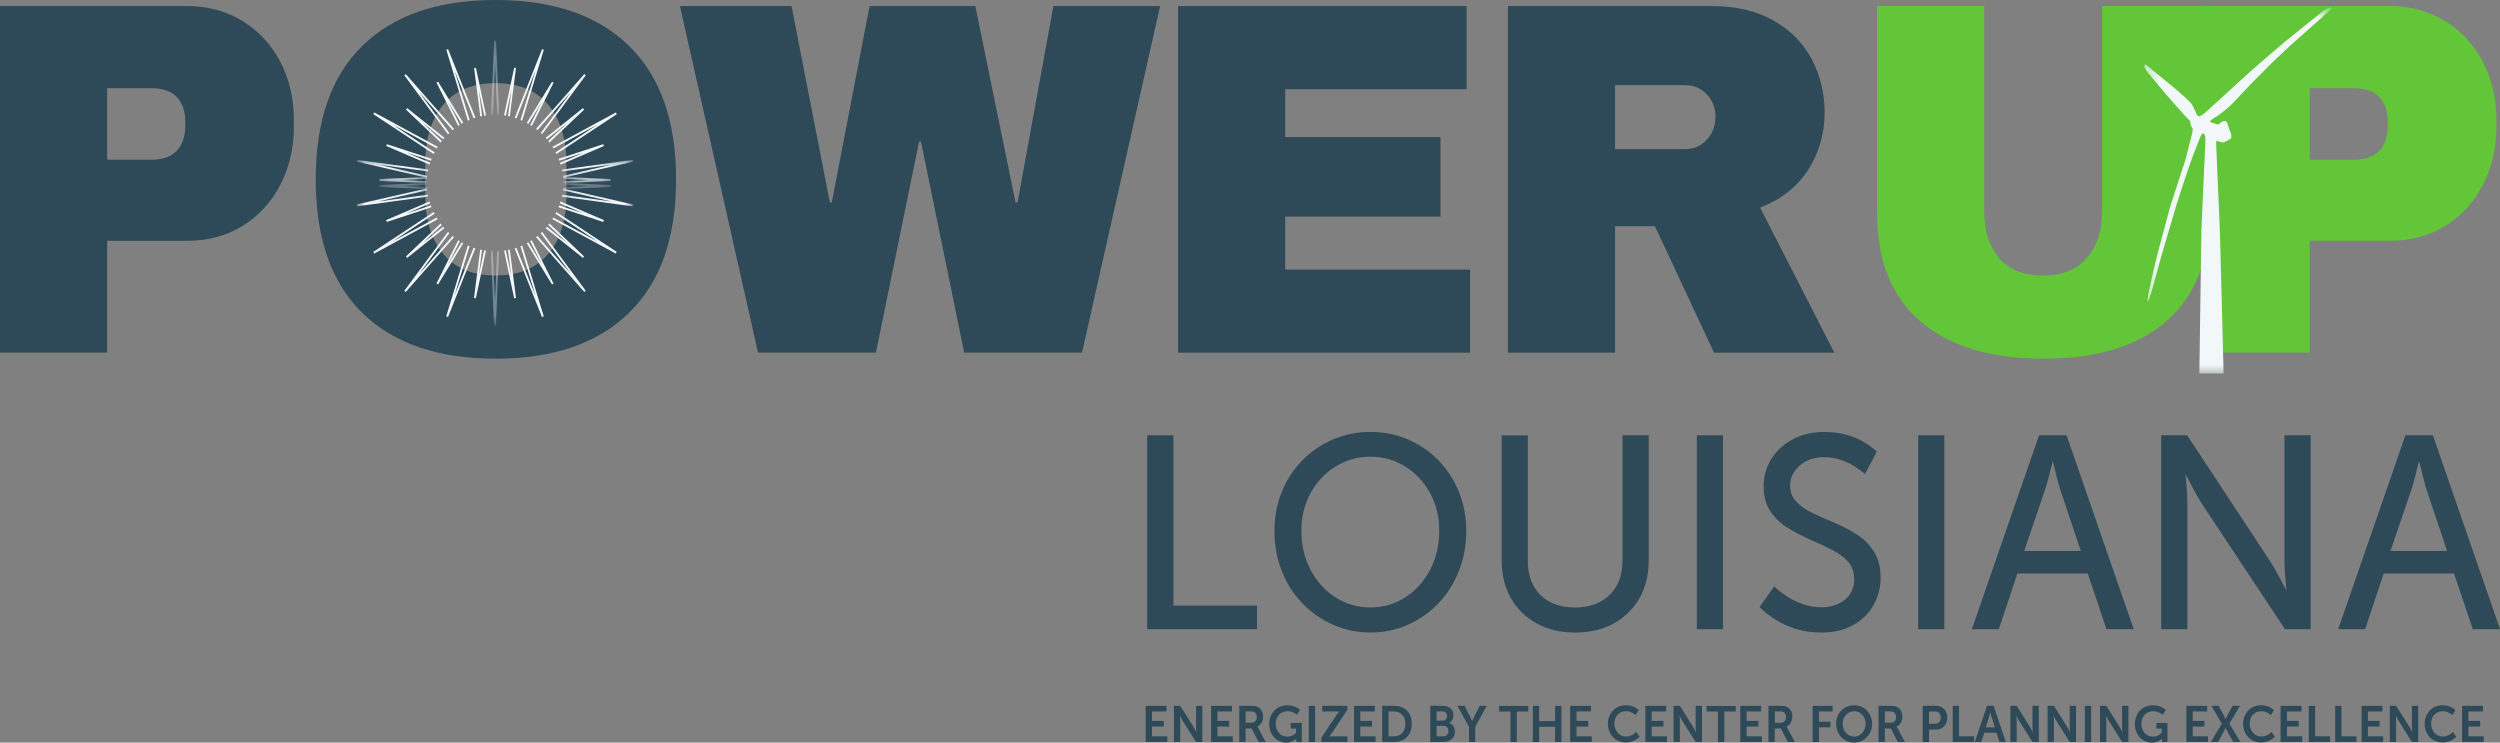
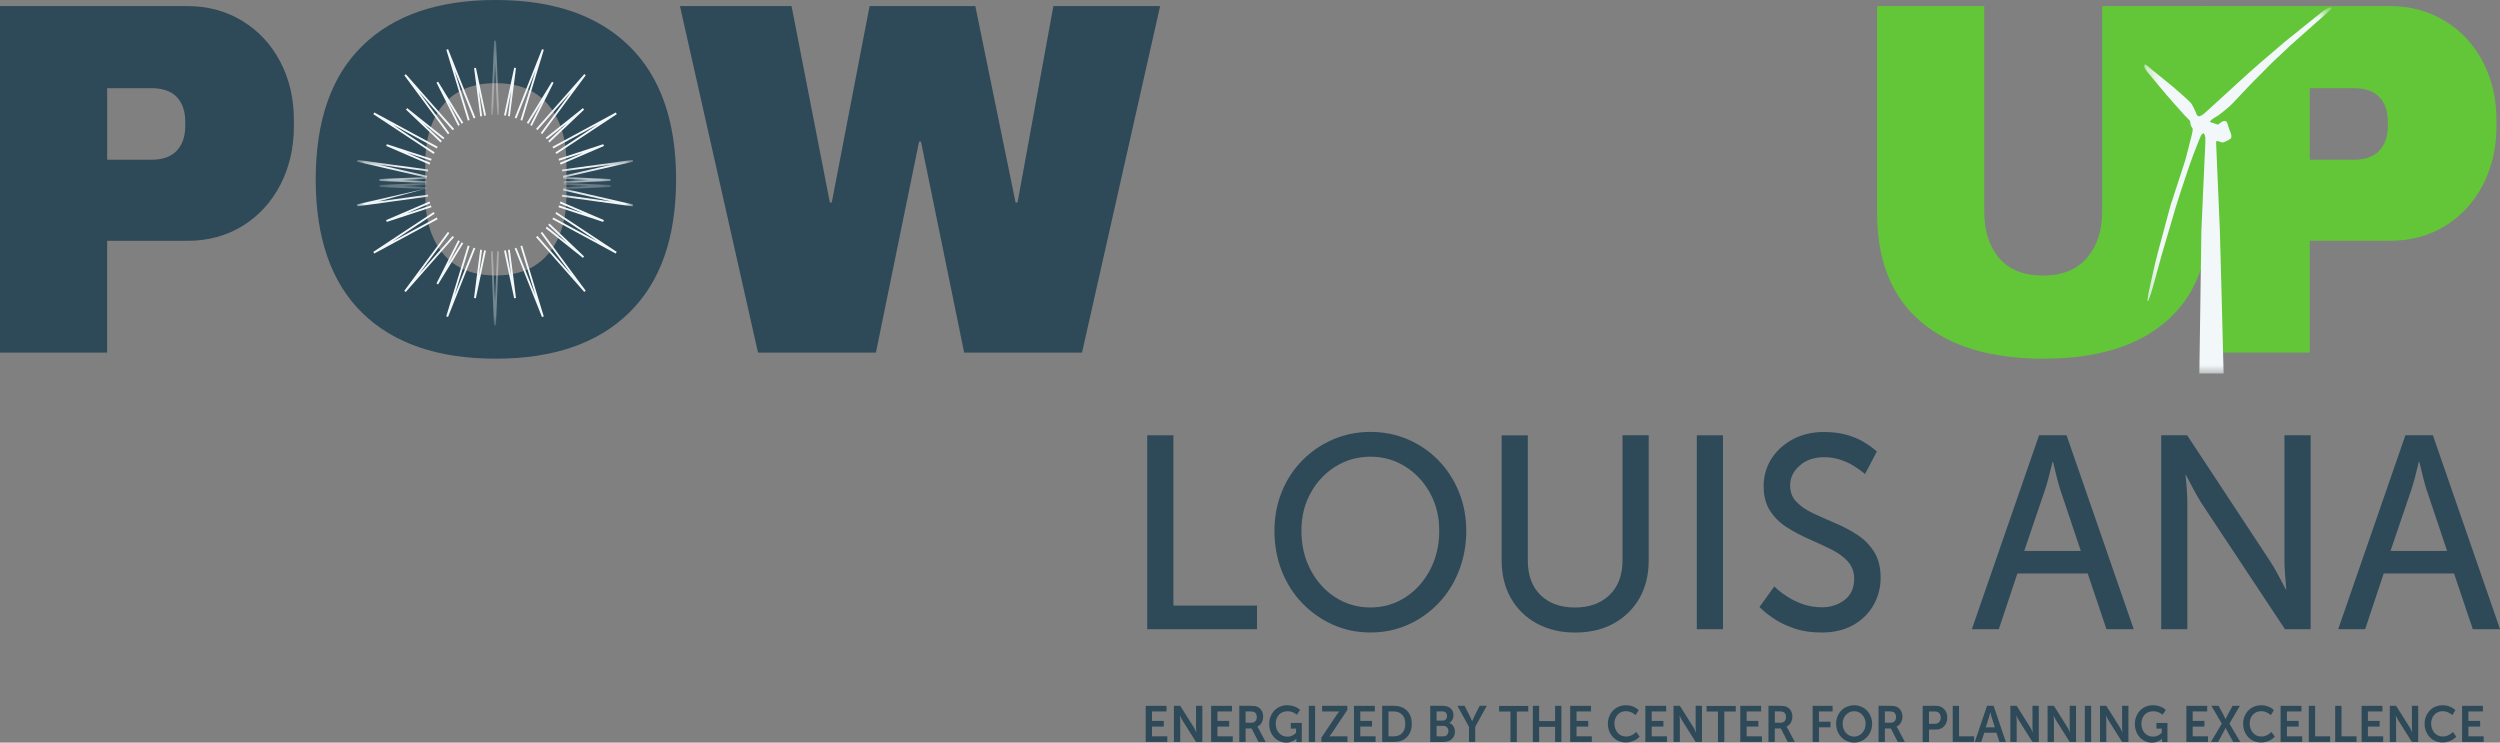
<svg xmlns="http://www.w3.org/2000/svg" width="202" height="60" viewBox="0 0 202 60" fill="none">
  <rect x="0" y="0" width="202" height="60" fill="#808080" stroke="none" />
  <g clip-path="url(#clip0_11944_337210)">
    <path d="M15.127 0.492C16.795 0.492 18.284 0.896 19.591 1.698C20.896 2.497 21.916 3.597 22.647 4.991C23.378 6.389 23.745 7.955 23.745 9.694V10.218C23.745 11.956 23.378 13.531 22.647 14.943C21.913 16.352 20.896 17.457 19.591 18.259C18.284 19.058 16.795 19.459 15.127 19.459H8.657V28.492H0V0.492H15.127ZM8.659 12.907H12.228C13.144 12.907 13.828 12.663 14.285 12.174C14.74 11.684 14.969 11.02 14.969 10.181V9.851C14.969 8.983 14.74 8.316 14.285 7.841C13.828 7.362 13.144 7.125 12.228 7.125H8.659V12.907Z" fill="#2E4957" />
    <path d="M40.052 0C44.701 0 48.292 1.234 50.824 3.706C53.358 6.177 54.627 9.771 54.627 14.494C54.627 19.216 53.358 22.805 50.824 25.276C48.292 27.748 44.701 28.982 40.052 28.982C35.402 28.982 31.809 27.756 29.291 25.302C26.77 22.845 25.51 19.242 25.51 14.497C25.51 9.751 26.77 6.146 29.291 3.691C31.811 1.229 35.399 0 40.052 0ZM40.052 6.719C38.193 6.719 36.781 7.303 35.81 8.465C34.845 9.631 34.362 11.203 34.362 13.185V15.791C34.362 17.773 34.845 19.345 35.81 20.511C36.778 21.676 38.193 22.258 40.052 22.258C41.91 22.258 43.32 21.676 44.299 20.511C45.278 19.345 45.769 17.773 45.769 15.791V13.185C45.769 11.203 45.278 9.631 44.299 8.465C43.322 7.3 41.905 6.719 40.052 6.719Z" fill="#2E4957" />
    <path d="M77.905 28.492L74.416 11.441H74.261L70.773 28.492H61.248L54.94 0.492H63.956L67.053 16.363H67.207L70.263 0.492H78.806L82.058 16.363H82.218L85.113 0.492H93.737L87.427 28.492H77.902H77.905Z" fill="#2E4957" />
-     <path d="M95.19 0.492H118.505V7.211H103.847V11.077H116.39V17.503H103.847V21.782H118.781V28.495H95.19V0.492Z" fill="#2E4957" />
-     <path d="M147.428 9.078C147.428 10.788 146.984 12.337 146.096 13.72C145.208 15.103 143.915 16.123 142.219 16.776L148.212 28.495H138.496L133.717 18.279H130.498V28.495H121.839V0.492H138.333C140.266 0.492 141.921 0.879 143.292 1.655C144.662 2.428 145.694 3.471 146.389 4.788C147.081 6.105 147.428 7.534 147.428 9.078ZM138.609 9.447C138.609 8.717 138.375 8.104 137.903 7.615C137.434 7.125 136.861 6.881 136.179 6.881H130.498V12.048H136.179C136.861 12.048 137.434 11.796 137.903 11.294C138.375 10.793 138.609 10.178 138.609 9.445V9.447Z" fill="#2E4957" />
    <path d="M178.514 17.223C178.514 21.046 177.35 23.961 175.026 25.969C172.701 27.979 169.394 28.982 165.109 28.982C160.823 28.982 157.514 27.976 155.175 25.969C152.839 23.961 151.67 21.046 151.67 17.223V0.492H160.329V17.097C160.329 18.672 160.732 19.929 161.543 20.863C162.354 21.799 163.531 22.266 165.076 22.266C166.62 22.266 167.795 21.793 168.619 20.845C169.441 19.895 169.855 18.646 169.855 17.099V0.492H178.514V17.223Z" fill="#63C638" />
    <path d="M193.095 0.492C194.764 0.492 196.253 0.896 197.56 1.698C198.864 2.497 199.885 3.597 200.616 4.991C201.346 6.389 201.713 7.955 201.713 9.694V10.218C201.713 11.956 201.346 13.531 200.616 14.943C199.882 16.352 198.864 17.457 197.56 18.259C196.253 19.058 194.764 19.459 193.095 19.459H186.625V28.492H177.966V0.492H193.092H193.095ZM186.625 12.907H190.194C191.109 12.907 191.793 12.663 192.251 12.174C192.706 11.684 192.935 11.02 192.935 10.181V9.851C192.935 8.983 192.706 8.316 192.251 7.841C191.793 7.362 191.109 7.125 190.194 7.125H186.625V12.907Z" fill="#63C638" />
    <mask id="mask0_11944_337210" style="mask-type:luminance" maskUnits="userSpaceOnUse" x="173" y="0" width="16" height="31">
      <path d="M188.427 0.578H173.259V30.322H188.427V0.578Z" fill="white" />
    </mask>
    <g mask="url(#mask0_11944_337210)">
      <path d="M179.668 30.18C179.668 30.18 179.398 19.498 179.365 18.613C179.318 17.391 179.064 11.7 179.064 11.591C179.067 11.394 179.07 11.388 179.119 11.388C179.282 11.408 179.434 11.497 179.596 11.514C179.825 11.462 180.04 11.336 180.236 11.202C180.352 11.064 180.28 10.835 180.217 10.669C180.203 10.632 180.145 10.523 180.112 10.414C179.922 9.799 179.947 9.856 179.828 9.79C179.635 9.727 179.45 9.887 179.301 10.008L179.219 10.073C178.998 9.985 178.761 9.945 178.548 9.842C178.543 9.836 178.584 9.787 178.639 9.73C178.728 9.635 178.907 9.515 179.252 9.317C179.315 9.28 179.982 8.75 180.173 8.57C180.388 8.364 180.589 8.155 181.099 7.602C181.756 6.897 182.089 6.557 183.592 5.056C183.755 4.893 184.974 3.753 185.09 3.647C185.302 3.449 188.146 0.932 188.223 0.866C188.374 0.732 188.408 0.68 188.385 0.631C188.355 0.543 188.032 0.66 187.729 0.872C187.641 0.935 184.764 3.255 184.596 3.392C184.516 3.455 182.881 4.867 182.787 4.936C182.677 5.016 181.083 6.442 180.909 6.611C180.815 6.703 178.678 8.644 178.295 9C178.093 9.186 177.955 9.295 177.892 9.317C177.842 9.337 177.787 9.36 177.773 9.372C177.76 9.383 177.727 9.398 177.696 9.403C177.633 9.421 177.5 9.309 177.478 9.217C177.451 9.097 177.131 8.455 177.045 8.344C176.899 8.152 175.639 7.061 175.518 6.963C175.399 6.869 174.059 5.781 174.012 5.741C173.623 5.408 173.38 5.219 173.331 5.208C173.284 5.196 173.262 5.248 173.262 5.357C173.262 5.471 173.375 5.666 173.59 5.912C173.67 6.004 174.892 7.485 174.977 7.576C175.06 7.668 176.262 9.054 176.508 9.309L176.954 9.767L176.974 9.902C177.01 10.142 177.029 10.2 177.114 10.294C177.17 10.363 177.178 10.449 177.167 10.535C177.158 10.609 177.125 10.792 177.076 10.984C177.059 11.047 176.599 12.826 176.582 12.906C176.563 13.003 175.402 16.517 175.377 16.603C175.352 16.686 174.37 20.332 174.354 20.403C174.07 21.471 173.846 22.557 173.609 23.637C173.584 23.76 173.535 24.069 173.513 24.287C173.515 24.307 173.526 24.321 173.546 24.321C173.565 24.321 173.587 24.301 173.593 24.278C173.598 24.255 173.64 24.143 173.684 24.029C173.788 23.751 173.879 23.468 173.962 23.153C173.998 23.009 174.599 20.836 174.66 20.61C174.721 20.386 175.766 16.858 175.829 16.649C176.149 15.606 177.029 12.975 177.156 12.674C177.374 12.141 177.558 11.594 177.787 11.067C177.859 10.907 177.898 10.861 177.947 10.824C177.997 10.787 178.046 10.764 178.058 10.767C178.071 10.769 178.107 10.841 178.14 10.924C178.198 11.073 178.201 11.079 178.193 11.525C178.187 11.772 177.878 18.238 177.873 18.616L177.707 30.177H179.665L179.668 30.18Z" fill="#F2F7F9" />
    </g>
    <mask id="mask1_11944_337210" style="mask-type:luminance" maskUnits="userSpaceOnUse" x="39" y="3" width="2" height="7">
      <path d="M40.388 3.266H39.651V9.368H40.388V3.266Z" fill="white" />
    </mask>
    <g mask="url(#mask1_11944_337210)">
      <path d="M39.998 3.284H39.924L39.676 9.278L39.828 9.284L40.001 5.111L40.175 9.284L40.327 9.278L40.078 3.281H40.001L39.998 3.284Z" fill="#F2F7F9" />
    </g>
    <path d="M38.38 5.491L38.306 5.502L38.805 9.406L38.954 9.386L38.686 7.289L39.125 9.354L39.271 9.323L38.455 5.477L38.38 5.494V5.491Z" fill="#F2F7F9" />
    <path d="M35.335 6.64L35.269 6.677L37.02 10.168L37.152 10.093L36.212 8.218L37.304 10.002L37.431 9.916L35.395 6.594L35.332 6.637L35.335 6.64Z" fill="#F2F7F9" />
    <path d="M32.853 8.797L32.804 8.855L35.6 11.512L35.702 11.395L34.199 9.969L35.812 11.257L35.904 11.134L32.898 8.734L32.851 8.797H32.853Z" fill="#F2F7F9" />
    <path d="M31.233 11.723L31.205 11.794L34.71 13.301L34.768 13.155L32.885 12.347L34.829 12.983L34.873 12.834L31.258 11.648L31.235 11.723H31.233Z" fill="#F2F7F9" />
    <mask id="mask2_11944_337210" style="mask-type:luminance" maskUnits="userSpaceOnUse" x="30" y="14" width="5" height="2">
      <path d="M34.506 14.711H30.46V15.289H34.506V14.711Z" fill="white" />
    </mask>
    <g mask="url(#mask2_11944_337210)">
      <path d="M34.456 14.781L30.667 14.95L30.672 15.027L30.667 15.108L34.456 15.277L34.462 15.119L32.426 15.027L34.462 14.939L34.456 14.781Z" fill="#F2F7F9" />
    </g>
    <mask id="mask3_11944_337210" style="mask-type:luminance" maskUnits="userSpaceOnUse" x="45" y="14" width="5" height="2">
      <path d="M49.58 14.711H45.534V15.289H49.58V14.711Z" fill="white" />
    </mask>
    <g mask="url(#mask3_11944_337210)">
      <path d="M45.545 14.781L45.537 14.939L47.572 15.027L45.537 15.119L45.545 15.277L49.332 15.108V15.027V14.95L45.545 14.781Z" fill="#F2F7F9" />
    </g>
    <path d="M48.769 11.723L48.747 11.648L45.132 12.834L45.179 12.983L47.123 12.347L45.239 13.155L45.297 13.301L48.8 11.794L48.772 11.723H48.769Z" fill="#F2F7F9" />
    <path d="M47.147 8.797L47.1 8.734L44.094 11.134L44.185 11.257L45.801 9.969L44.298 11.395L44.4 11.512L47.199 8.855L47.147 8.797Z" fill="#F2F7F9" />
    <path d="M44.665 6.645L44.602 6.602L42.566 9.924L42.693 10.009L43.785 8.225L42.842 10.101L42.975 10.176L44.728 6.685L44.662 6.647L44.665 6.645Z" fill="#F2F7F9" />
    <path d="M41.62 5.486L41.546 5.469L40.727 9.315L40.876 9.346L41.314 7.282L41.047 9.378L41.195 9.398L41.692 5.495L41.617 5.483L41.62 5.486Z" fill="#F2F7F9" />
    <path d="M36.133 4L36.062 4.023L37.804 9.745L37.948 9.699L36.734 5.713L38.273 9.573L38.414 9.513L36.205 3.969L36.133 3.997V4Z" fill="#F2F7F9" />
    <path d="M32.733 6.041L32.672 6.09L36.194 10.849L36.312 10.755L33.861 7.441L36.577 10.526L36.69 10.42L32.788 5.992L32.733 6.044V6.041Z" fill="#F2F7F9" />
    <path d="M30.206 9.158L30.165 9.223L35.041 12.442L35.121 12.311L31.726 10.068L35.294 11.998L35.366 11.861L30.242 9.086L30.206 9.155V9.158Z" fill="#F2F7F9" />
    <mask id="mask4_11944_337210" style="mask-type:luminance" maskUnits="userSpaceOnUse" x="28" y="12" width="7" height="3">
      <path d="M34.873 12.797H28.847V14.707H34.873V12.797Z" fill="white" />
    </mask>
    <g mask="url(#mask4_11944_337210)">
      <path d="M28.863 12.989L28.847 13.066L34.489 14.363L34.522 14.209L30.592 13.306L34.583 13.856L34.602 13.702L28.874 12.914L28.863 12.991V12.989Z" fill="#F2F7F9" />
    </g>
    <mask id="mask5_11944_337210" style="mask-type:luminance" maskUnits="userSpaceOnUse" x="45" y="12" width="7" height="3">
      <path d="M51.184 12.797H45.167V14.707H51.184V12.797Z" fill="white" />
    </mask>
    <g mask="url(#mask5_11944_337210)">
      <path d="M51.14 12.991L51.129 12.914L45.398 13.702L45.418 13.856L49.408 13.306L45.478 14.209L45.509 14.363L51.151 13.066L51.135 12.989L51.14 12.991Z" fill="#F2F7F9" />
    </g>
    <path d="M49.797 9.155L49.762 9.086L44.638 11.861L44.707 11.998L48.275 10.068L44.88 12.311L44.963 12.442L49.839 9.223L49.797 9.158V9.155Z" fill="#F2F7F9" />
    <path d="M47.271 6.036L47.216 5.984L43.313 10.412L43.424 10.518L46.14 7.433L43.688 10.747L43.807 10.841L47.329 6.082L47.271 6.033V6.036Z" fill="#F2F7F9" />
    <path d="M43.868 3.997L43.799 3.969L41.59 9.513L41.73 9.573L43.267 5.713L42.053 9.699L42.197 9.745L43.94 4.023L43.865 4L43.868 3.997Z" fill="#F2F7F9" />
    <mask id="mask6_11944_337210" style="mask-type:luminance" maskUnits="userSpaceOnUse" x="39" y="20" width="2" height="7">
      <path d="M40.388 20.055H39.651V26.318H40.388V20.055Z" fill="white" />
    </mask>
    <g mask="url(#mask6_11944_337210)">
      <path d="M39.996 26.289L40.071 26.294L40.319 20.298L40.167 20.289L39.993 24.462L39.82 20.289L39.668 20.298L39.916 26.294L39.993 26.289H39.996Z" fill="#F2F7F9" />
    </g>
    <path d="M41.615 24.087L41.693 24.075L41.194 20.172L41.045 20.192L41.312 22.288L40.874 20.223L40.727 20.258L41.544 24.104L41.618 24.087H41.615Z" fill="#F2F7F9" />
-     <path d="M44.659 22.942L44.726 22.905L42.972 19.414L42.839 19.486L43.782 21.361L42.69 19.577L42.563 19.66L44.599 22.982L44.662 22.939L44.659 22.942Z" fill="#F2F7F9" />
    <path d="M47.145 20.777L47.194 20.72L44.398 18.062L44.296 18.177L45.799 19.606L44.183 18.317L44.092 18.441L47.1 20.84L47.147 20.78L47.145 20.777Z" fill="#F2F7F9" />
    <path d="M48.764 17.859L48.794 17.785L45.289 16.281L45.231 16.427L47.114 17.235L45.17 16.596L45.126 16.745L48.741 17.934L48.764 17.859Z" fill="#F2F7F9" />
    <mask id="mask7_11944_337210" style="mask-type:luminance" maskUnits="userSpaceOnUse" x="45" y="14" width="5" height="2">
      <path d="M49.58 14.289H45.534V15.091H49.58V14.289Z" fill="white" />
    </mask>
    <g mask="url(#mask7_11944_337210)">
      <path d="M45.54 14.792L49.329 14.623L49.323 14.543L49.329 14.466L45.54 14.297L45.534 14.454L47.569 14.546L45.534 14.638L45.54 14.795V14.792Z" fill="#F2F7F9" />
    </g>
    <mask id="mask8_11944_337210" style="mask-type:luminance" maskUnits="userSpaceOnUse" x="30" y="14" width="5" height="2">
      <path d="M34.506 14.289H30.46V15.091H34.506V14.289Z" fill="white" />
    </mask>
    <g mask="url(#mask8_11944_337210)">
      <path d="M34.45 14.795L34.456 14.638L32.421 14.546L34.456 14.454L34.45 14.297L30.661 14.466L30.667 14.543L30.661 14.623L34.45 14.792V14.795Z" fill="#F2F7F9" />
    </g>
    <path d="M31.227 17.859L31.249 17.934L34.864 16.745L34.82 16.596L32.876 17.235L34.759 16.427L34.701 16.281L31.196 17.785L31.224 17.859H31.227Z" fill="#F2F7F9" />
-     <path d="M32.848 20.78L32.895 20.84L35.903 18.441L35.812 18.317L34.196 19.606L35.699 18.177L35.597 18.062L32.801 20.72L32.85 20.777L32.848 20.78Z" fill="#F2F7F9" />
    <path d="M35.33 22.939L35.394 22.982L37.429 19.66L37.302 19.577L36.21 21.361L37.153 19.486L37.021 19.414L35.267 22.905L35.333 22.942L35.33 22.939Z" fill="#F2F7F9" />
    <path d="M38.374 24.087L38.449 24.104L39.265 20.258L39.119 20.223L38.68 22.288L38.948 20.192L38.799 20.172L38.3 24.075L38.377 24.087H38.374Z" fill="#F2F7F9" />
    <path d="M43.866 25.589L43.937 25.566L42.194 19.844L42.051 19.892L43.264 23.879L41.726 20.016L41.585 20.076L43.794 25.623L43.866 25.594V25.589Z" fill="#F2F7F9" />
    <path d="M47.266 23.54L47.327 23.491L43.805 18.734L43.686 18.829L46.138 22.142L43.422 19.058L43.309 19.164L47.211 23.591L47.266 23.537V23.54Z" fill="#F2F7F9" />
    <path d="M49.79 20.418L49.831 20.352L44.956 17.133L44.876 17.265L48.27 19.507L44.702 17.574L44.633 17.714L49.757 20.489L49.793 20.421L49.79 20.418Z" fill="#F2F7F9" />
    <mask id="mask9_11944_337210" style="mask-type:luminance" maskUnits="userSpaceOnUse" x="45" y="15" width="7" height="3">
      <path d="M51.149 15.094H45.167V17.004H51.149V15.094Z" fill="white" />
    </mask>
    <g mask="url(#mask9_11944_337210)">
      <path d="M51.132 16.598L51.148 16.521L45.506 15.227L45.473 15.381L49.402 16.283L45.412 15.733L45.393 15.891L51.123 16.678L51.134 16.601L51.132 16.598Z" fill="#F2F7F9" />
    </g>
    <mask id="mask10_11944_337210" style="mask-type:luminance" maskUnits="userSpaceOnUse" x="28" y="15" width="7" height="3">
      <path d="M34.869 15.094H28.811V17.004H34.869V15.094Z" fill="white" />
    </mask>
    <g mask="url(#mask10_11944_337210)">
-       <path d="M28.858 16.593L28.869 16.671L34.599 15.883L34.58 15.726L30.589 16.276L34.519 15.373L34.486 15.219L28.844 16.513L28.86 16.59L28.858 16.593Z" fill="#F2F7F9" />
+       <path d="M28.858 16.593L28.869 16.671L34.599 15.883L34.58 15.726L30.589 16.276L34.486 15.219L28.844 16.513L28.86 16.59L28.858 16.593Z" fill="#F2F7F9" />
    </g>
    <path d="M30.201 20.421L30.237 20.489L35.361 17.714L35.292 17.574L31.723 19.507L35.118 17.265L35.038 17.133L30.162 20.352L30.203 20.418L30.201 20.421Z" fill="#F2F7F9" />
    <path d="M32.724 23.545L32.779 23.599L36.681 19.172L36.571 19.066L33.855 22.15L36.306 18.837L36.188 18.742L32.666 23.499L32.727 23.548L32.724 23.545Z" fill="#F2F7F9" />
    <path d="M36.127 25.587L36.199 25.615L38.408 20.068L38.267 20.008L36.729 23.871L37.942 19.885L37.799 19.836L36.056 25.558L36.127 25.581V25.587Z" fill="#F2F7F9" />
    <path d="M92.573 59.95V57.031H94.255V57.484H93.083V58.248H94.032V58.707H93.083V59.494H94.319V59.947H92.573V59.95Z" fill="#2E4957" />
    <path d="M94.852 59.95V57.031H95.362L96.424 58.715C96.462 58.773 96.498 58.836 96.534 58.907C96.57 58.979 96.597 59.042 96.619 59.093C96.644 59.145 96.661 59.17 96.661 59.17H96.666C96.666 59.17 96.663 59.148 96.661 59.099C96.655 59.047 96.65 58.984 96.644 58.913C96.639 58.841 96.639 58.775 96.639 58.715V57.031H97.149V59.95H96.639L95.577 58.266C95.541 58.211 95.505 58.148 95.467 58.079C95.431 58.008 95.4 57.948 95.376 57.893C95.353 57.839 95.34 57.81 95.34 57.81H95.334C95.334 57.81 95.334 57.836 95.34 57.888C95.348 57.939 95.353 58.002 95.356 58.074C95.359 58.145 95.362 58.208 95.362 58.266V59.95H94.852Z" fill="#2E4957" />
    <path d="M97.86 59.95V57.031H99.543V57.484H98.371V58.248H99.319V58.707H98.371V59.494H99.606V59.947H97.86V59.95Z" fill="#2E4957" />
    <path d="M100.135 59.95V57.031H101.042C101.194 57.031 101.312 57.037 101.392 57.048C101.472 57.06 101.544 57.083 101.605 57.114C101.745 57.177 101.858 57.278 101.938 57.412C102.021 57.547 102.065 57.713 102.065 57.908C102.065 58.082 102.021 58.245 101.938 58.392C101.853 58.541 101.74 58.646 101.594 58.707V58.712C101.594 58.712 101.602 58.724 101.616 58.749C101.635 58.77 101.657 58.807 101.685 58.858L102.264 59.95H101.69L101.133 58.858H100.645V59.95H100.135ZM100.645 58.397H101.106C101.243 58.397 101.351 58.357 101.428 58.277C101.508 58.197 101.55 58.085 101.55 57.936C101.55 57.799 101.511 57.69 101.439 57.607C101.37 57.524 101.235 57.481 101.031 57.481H100.645V58.394V58.397Z" fill="#2E4957" />
    <path d="M102.551 58.491C102.551 58.282 102.587 58.084 102.661 57.901C102.733 57.718 102.835 57.56 102.959 57.422C103.089 57.285 103.243 57.176 103.419 57.099C103.599 57.025 103.792 56.984 103.999 56.984C104.172 56.984 104.321 57.002 104.454 57.039C104.583 57.076 104.691 57.119 104.782 57.17C104.87 57.219 104.934 57.262 104.978 57.302L105.047 57.357L104.793 57.752C104.793 57.752 104.774 57.738 104.735 57.709C104.699 57.677 104.649 57.643 104.586 57.609C104.52 57.572 104.443 57.543 104.352 57.514C104.261 57.488 104.159 57.471 104.048 57.471C103.836 57.471 103.659 57.517 103.513 57.609C103.37 57.697 103.262 57.818 103.191 57.972C103.116 58.124 103.08 58.29 103.08 58.474C103.08 58.685 103.122 58.872 103.207 59.029C103.29 59.184 103.403 59.307 103.546 59.393C103.687 59.476 103.847 59.519 104.023 59.519C104.128 59.519 104.222 59.505 104.31 59.476C104.399 59.444 104.473 59.41 104.534 59.367C104.594 59.324 104.641 59.287 104.672 59.258C104.707 59.227 104.724 59.21 104.724 59.21V58.869H104.294V58.411H105.184V59.951H104.749V59.731C104.751 59.705 104.754 59.688 104.754 59.688H104.749C104.749 59.688 104.729 59.705 104.691 59.736C104.655 59.768 104.605 59.805 104.536 59.845C104.467 59.885 104.382 59.923 104.277 59.954C104.178 59.986 104.062 60.003 103.932 60.003C103.745 60.003 103.568 59.966 103.403 59.894C103.237 59.822 103.089 59.722 102.962 59.59C102.835 59.459 102.736 59.301 102.664 59.118C102.589 58.932 102.554 58.723 102.554 58.491H102.551Z" fill="#2E4957" />
    <path d="M105.75 59.95V57.031H106.26V59.95H105.75Z" fill="#2E4957" />
    <path d="M106.766 59.95V59.609L108.012 57.747C108.07 57.664 108.117 57.601 108.156 57.555C108.197 57.507 108.219 57.484 108.219 57.484V57.478C108.219 57.478 108.2 57.481 108.161 57.484H106.829V57.031H108.864V57.366L107.618 59.228C107.56 59.317 107.51 59.383 107.469 59.431C107.43 59.477 107.411 59.497 107.411 59.497V59.503H107.463C107.502 59.5 107.552 59.497 107.618 59.497H108.875V59.95H106.766Z" fill="#2E4957" />
    <path d="M109.401 59.95V57.031H111.084V57.484H109.912V58.248H110.86V58.707H109.912V59.494H111.147V59.947H109.401V59.95Z" fill="#2E4957" />
    <path d="M111.68 59.95V57.031H112.639C112.929 57.031 113.18 57.089 113.392 57.203C113.607 57.321 113.773 57.487 113.891 57.704C114.01 57.919 114.071 58.18 114.071 58.486C114.071 58.792 114.01 59.056 113.891 59.274C113.773 59.488 113.605 59.654 113.392 59.775C113.18 59.892 112.929 59.947 112.639 59.947H111.68V59.95ZM112.19 59.497H112.609C112.893 59.497 113.117 59.411 113.287 59.239C113.461 59.065 113.547 58.815 113.547 58.486C113.547 58.157 113.461 57.91 113.287 57.742C113.119 57.572 112.893 57.484 112.609 57.484H112.19V59.494V59.497Z" fill="#2E4957" />
    <path d="M115.564 59.95V57.031H116.571C116.739 57.031 116.888 57.06 117.021 57.12C117.15 57.177 117.252 57.26 117.324 57.372C117.401 57.484 117.44 57.621 117.44 57.784C117.44 57.919 117.409 58.045 117.349 58.154C117.291 58.263 117.208 58.349 117.101 58.412V58.417C117.252 58.466 117.365 58.555 117.44 58.687C117.517 58.818 117.556 58.959 117.556 59.105C117.556 59.299 117.509 59.46 117.418 59.589C117.329 59.712 117.214 59.803 117.067 59.864C116.921 59.924 116.761 59.952 116.585 59.952H115.567L115.564 59.95ZM116.077 58.225H116.571C116.681 58.225 116.767 58.188 116.83 58.117C116.891 58.042 116.921 57.953 116.921 57.847C116.921 57.742 116.891 57.658 116.83 57.59C116.772 57.518 116.684 57.481 116.566 57.481H116.077V58.22V58.225ZM116.077 59.497H116.623C116.753 59.497 116.852 59.457 116.921 59.377C116.993 59.297 117.032 59.196 117.032 59.073C117.032 58.95 116.993 58.85 116.921 58.77C116.852 58.689 116.753 58.649 116.623 58.649H116.077V59.497Z" fill="#2E4957" />
    <path d="M118.695 59.95V58.727L117.758 57.031H118.337L118.773 57.89C118.809 57.95 118.836 58.011 118.858 58.071C118.883 58.131 118.905 58.182 118.922 58.22C118.935 58.26 118.944 58.28 118.944 58.28H118.949C118.949 58.28 118.957 58.26 118.971 58.22C118.991 58.18 119.013 58.131 119.04 58.071C119.065 58.011 119.093 57.95 119.12 57.89L119.556 57.031H120.13L119.197 58.727V59.95H118.687H118.695Z" fill="#2E4957" />
    <path d="M122.046 59.954V57.492H121.128V57.039H123.483V57.492H122.559V59.954H122.049H122.046Z" fill="#2E4957" />
    <path d="M123.853 59.95V57.031H124.363V58.266H125.651V57.031H126.161V59.95H125.651V58.727H124.363V59.95H123.853Z" fill="#2E4957" />
    <path d="M126.872 59.95V57.031H128.554V57.484H127.382V58.248H128.331V58.707H127.382V59.494H128.618V59.947H126.872V59.95Z" fill="#2E4957" />
    <path d="M129.917 58.476C129.917 58.267 129.953 58.07 130.027 57.892C130.099 57.709 130.201 57.551 130.331 57.414C130.46 57.276 130.615 57.17 130.791 57.099C130.968 57.025 131.158 56.984 131.365 56.984C131.539 56.984 131.687 57.004 131.814 57.044C131.944 57.085 132.052 57.13 132.143 57.182C132.231 57.233 132.294 57.279 132.338 57.319C132.38 57.359 132.402 57.38 132.402 57.38L132.159 57.781C132.159 57.781 132.14 57.766 132.101 57.732C132.063 57.7 132.01 57.666 131.941 57.623C131.872 57.583 131.79 57.548 131.693 57.514C131.602 57.483 131.5 57.465 131.39 57.465C131.191 57.465 131.02 57.511 130.879 57.603C130.736 57.695 130.629 57.815 130.557 57.967C130.482 58.118 130.446 58.285 130.446 58.468C130.446 58.651 130.485 58.823 130.562 58.98C130.64 59.141 130.747 59.27 130.89 59.367C131.031 59.462 131.202 59.51 131.395 59.51C131.514 59.51 131.621 59.493 131.723 59.456C131.828 59.416 131.914 59.373 131.983 59.324C132.054 59.275 132.109 59.235 132.148 59.198C132.187 59.158 132.206 59.138 132.206 59.138L132.476 59.519L132.407 59.59C132.36 59.639 132.289 59.694 132.195 59.757C132.104 59.817 131.988 59.871 131.85 59.917C131.712 59.963 131.552 59.989 131.373 59.989C131.158 59.989 130.962 59.948 130.78 59.874C130.604 59.8 130.449 59.691 130.32 59.55C130.193 59.413 130.093 59.25 130.022 59.066C129.953 58.88 129.917 58.68 129.917 58.465V58.476Z" fill="#2E4957" />
    <path d="M132.945 59.95V57.031H134.628V57.484H133.456V58.248H134.404V58.707H133.456V59.494H134.691V59.947H132.945V59.95Z" fill="#2E4957" />
    <path d="M135.223 59.95V57.031H135.733L136.795 58.715C136.833 58.773 136.869 58.836 136.905 58.907C136.941 58.979 136.968 59.042 136.99 59.093C137.015 59.145 137.032 59.17 137.032 59.17H137.037C137.037 59.17 137.035 59.148 137.032 59.099C137.026 59.047 137.021 58.984 137.015 58.913C137.01 58.841 137.01 58.775 137.01 58.715V57.031H137.52V59.95H137.01L135.948 58.266C135.912 58.211 135.876 58.148 135.838 58.079C135.802 58.008 135.771 57.948 135.747 57.893C135.725 57.839 135.711 57.81 135.711 57.81H135.705C135.705 57.81 135.705 57.836 135.711 57.888C135.719 57.939 135.725 58.002 135.727 58.074C135.73 58.145 135.733 58.208 135.733 58.266V59.95H135.223Z" fill="#2E4957" />
    <path d="M138.811 59.954V57.492H137.893V57.039H140.248V57.492H139.324V59.954H138.814H138.811Z" fill="#2E4957" />
    <path d="M140.617 59.95V57.031H142.299V57.484H141.127V58.248H142.076V58.707H141.127V59.494H142.363V59.947H140.617V59.95Z" fill="#2E4957" />
    <path d="M142.893 59.95V57.031H143.8C143.952 57.031 144.07 57.037 144.15 57.048C144.23 57.06 144.302 57.083 144.362 57.114C144.503 57.177 144.616 57.278 144.696 57.412C144.779 57.547 144.823 57.713 144.823 57.908C144.823 58.082 144.779 58.245 144.696 58.392C144.611 58.541 144.498 58.646 144.351 58.707V58.712C144.351 58.712 144.36 58.724 144.374 58.749C144.393 58.77 144.415 58.807 144.442 58.858L145.022 59.95H144.448L143.891 58.858H143.403V59.95H142.893ZM143.406 58.397H143.866C144.004 58.397 144.112 58.357 144.189 58.277C144.269 58.197 144.31 58.085 144.31 57.936C144.31 57.799 144.271 57.69 144.2 57.607C144.131 57.524 143.996 57.481 143.792 57.481H143.406V58.394V58.397Z" fill="#2E4957" />
    <path d="M146.461 59.95V57.031H148.074V57.484H146.971V58.314H147.903V58.767H146.971V59.95H146.461Z" fill="#2E4957" />
    <path d="M148.358 58.471C148.358 58.264 148.394 58.07 148.469 57.892C148.54 57.709 148.642 57.551 148.772 57.414C148.904 57.276 149.062 57.17 149.238 57.099C149.415 57.025 149.605 56.984 149.812 56.984C150.019 56.984 150.209 57.025 150.385 57.099C150.562 57.17 150.714 57.276 150.846 57.414C150.978 57.548 151.083 57.709 151.158 57.892C151.229 58.073 151.268 58.264 151.268 58.471C151.268 58.677 151.229 58.886 151.158 59.072C151.083 59.255 150.981 59.416 150.846 59.556C150.716 59.696 150.562 59.805 150.385 59.885C150.209 59.96 150.019 60 149.812 60C149.605 60 149.412 59.96 149.238 59.885C149.062 59.805 148.907 59.696 148.772 59.556C148.642 59.419 148.54 59.255 148.469 59.072C148.394 58.886 148.358 58.685 148.358 58.471ZM148.888 58.471C148.888 58.671 148.929 58.849 149.009 59.009C149.092 59.164 149.205 59.287 149.343 59.379C149.484 59.47 149.641 59.516 149.815 59.516C149.988 59.516 150.143 59.47 150.281 59.379C150.421 59.287 150.534 59.164 150.614 59.009C150.697 58.852 150.741 58.671 150.741 58.471C150.741 58.27 150.697 58.11 150.614 57.958C150.534 57.806 150.421 57.689 150.281 57.6C150.143 57.514 149.988 57.468 149.815 57.468C149.641 57.468 149.484 57.514 149.343 57.6C149.205 57.689 149.092 57.806 149.009 57.958C148.929 58.11 148.888 58.282 148.888 58.471Z" fill="#2E4957" />
    <path d="M151.786 59.95V57.031H152.693C152.845 57.031 152.964 57.037 153.044 57.048C153.124 57.06 153.195 57.083 153.256 57.114C153.397 57.177 153.51 57.278 153.59 57.412C153.672 57.547 153.717 57.713 153.717 57.908C153.717 58.082 153.672 58.245 153.59 58.392C153.504 58.541 153.391 58.646 153.245 58.707V58.712C153.245 58.712 153.253 58.724 153.267 58.749C153.286 58.77 153.308 58.807 153.336 58.858L153.915 59.95H153.342L152.784 58.858H152.296V59.95H151.786ZM152.296 58.397H152.757C152.895 58.397 153.002 58.357 153.08 58.277C153.16 58.197 153.201 58.085 153.201 57.936C153.201 57.799 153.162 57.69 153.091 57.607C153.022 57.524 152.886 57.481 152.682 57.481H152.296V58.394V58.397Z" fill="#2E4957" />
    <path d="M155.352 59.95V57.031H156.438C156.615 57.031 156.769 57.071 156.904 57.151C157.037 57.232 157.141 57.343 157.221 57.487C157.299 57.627 157.337 57.79 157.337 57.982C157.337 58.174 157.299 58.34 157.221 58.483C157.144 58.626 157.039 58.741 156.904 58.824C156.769 58.904 156.615 58.944 156.438 58.944H155.865V59.952H155.354L155.352 59.95ZM155.862 58.483H156.339C156.488 58.483 156.604 58.437 156.684 58.346C156.766 58.254 156.81 58.134 156.81 57.982C156.81 57.83 156.769 57.713 156.689 57.624C156.609 57.532 156.496 57.487 156.35 57.487H155.862V58.483Z" fill="#2E4957" />
    <path d="M157.781 59.95V57.031H158.291V59.494H159.505V59.947H157.781V59.95Z" fill="#2E4957" />
    <path d="M161.555 59.95L161.312 59.205H160.33L160.087 59.95H159.563L160.551 57.031H161.086L162.073 59.95H161.549H161.555ZM160.824 57.538H160.818C160.818 57.538 160.813 57.564 160.802 57.615C160.791 57.667 160.774 57.73 160.755 57.802C160.736 57.873 160.716 57.936 160.697 57.988L160.449 58.77H161.185L160.937 57.988C160.92 57.936 160.904 57.873 160.884 57.802C160.868 57.73 160.854 57.67 160.838 57.615C160.827 57.564 160.821 57.538 160.821 57.538H160.824Z" fill="#2E4957" />
    <path d="M162.437 59.95V57.031H162.947L164.008 58.715C164.047 58.773 164.083 58.836 164.119 58.907C164.155 58.979 164.182 59.042 164.204 59.093C164.229 59.145 164.246 59.17 164.246 59.17H164.251C164.251 59.17 164.248 59.148 164.246 59.099C164.24 59.047 164.235 58.984 164.229 58.913C164.224 58.841 164.224 58.775 164.224 58.715V57.031H164.734V59.95H164.224L163.162 58.266C163.126 58.211 163.09 58.148 163.052 58.079C163.016 58.008 162.985 57.948 162.96 57.893C162.938 57.839 162.925 57.81 162.925 57.81H162.919C162.919 57.81 162.919 57.836 162.925 57.888C162.933 57.939 162.938 58.002 162.941 58.074C162.944 58.145 162.947 58.208 162.947 58.266V59.95H162.437Z" fill="#2E4957" />
    <path d="M165.445 59.95V57.031H165.956L167.017 58.715C167.056 58.773 167.092 58.836 167.128 58.907C167.163 58.979 167.191 59.042 167.213 59.093C167.238 59.145 167.254 59.17 167.254 59.17H167.26C167.26 59.17 167.257 59.148 167.254 59.099C167.249 59.047 167.243 58.984 167.238 58.913C167.232 58.841 167.232 58.775 167.232 58.715V57.031H167.743V59.95H167.232L166.171 58.266C166.135 58.211 166.099 58.148 166.06 58.079C166.024 58.008 165.994 57.948 165.969 57.893C165.947 57.839 165.933 57.81 165.933 57.81H165.928C165.928 57.81 165.928 57.836 165.933 57.888C165.942 57.939 165.947 58.002 165.95 58.074C165.953 58.145 165.956 58.208 165.956 58.266V59.95H165.445Z" fill="#2E4957" />
    <path d="M168.454 59.95V57.031H168.964V59.95H168.454Z" fill="#2E4957" />
    <path d="M169.679 59.95V57.031H170.189L171.251 58.715C171.289 58.773 171.325 58.836 171.361 58.907C171.397 58.979 171.424 59.042 171.446 59.093C171.471 59.145 171.488 59.17 171.488 59.17H171.493C171.493 59.17 171.491 59.148 171.488 59.099C171.482 59.047 171.477 58.984 171.471 58.913C171.466 58.841 171.466 58.775 171.466 58.715V57.031H171.976V59.95H171.466L170.404 58.266C170.368 58.211 170.332 58.148 170.294 58.079C170.258 58.008 170.228 57.948 170.203 57.893C170.181 57.839 170.167 57.81 170.167 57.81H170.161C170.161 57.81 170.161 57.836 170.167 57.888C170.175 57.939 170.181 58.002 170.183 58.074C170.186 58.145 170.189 58.208 170.189 58.266V59.95H169.679Z" fill="#2E4957" />
    <path d="M172.497 58.491C172.497 58.282 172.533 58.084 172.607 57.901C172.679 57.718 172.781 57.56 172.905 57.422C173.035 57.285 173.189 57.176 173.366 57.099C173.545 57.025 173.738 56.984 173.945 56.984C174.119 56.984 174.268 57.002 174.4 57.039C174.53 57.076 174.637 57.119 174.728 57.17C174.816 57.219 174.88 57.262 174.924 57.302L174.993 57.357L174.739 57.752C174.739 57.752 174.72 57.738 174.681 57.709C174.645 57.677 174.596 57.643 174.532 57.609C174.466 57.572 174.389 57.543 174.298 57.514C174.207 57.488 174.105 57.471 173.995 57.471C173.782 57.471 173.606 57.517 173.46 57.609C173.316 57.697 173.209 57.818 173.137 57.972C173.062 58.124 173.027 58.29 173.027 58.474C173.027 58.685 173.068 58.872 173.153 59.029C173.236 59.184 173.349 59.307 173.493 59.393C173.633 59.476 173.793 59.519 173.97 59.519C174.075 59.519 174.168 59.505 174.257 59.476C174.345 59.444 174.419 59.41 174.48 59.367C174.541 59.324 174.587 59.287 174.618 59.258C174.654 59.227 174.67 59.21 174.67 59.21V58.869H174.24V58.411H175.131V59.951H174.695V59.731C174.698 59.705 174.701 59.688 174.701 59.688H174.695C174.695 59.688 174.676 59.705 174.637 59.736C174.601 59.768 174.552 59.805 174.483 59.845C174.414 59.885 174.328 59.923 174.223 59.954C174.124 59.986 174.008 60.003 173.879 60.003C173.691 60.003 173.515 59.966 173.349 59.894C173.184 59.822 173.035 59.722 172.908 59.59C172.781 59.459 172.682 59.301 172.61 59.118C172.536 58.932 172.5 58.723 172.5 58.491H172.497Z" fill="#2E4957" />
    <path d="M176.659 59.95V57.031H178.341V57.484H177.169V58.248H178.118V58.707H177.169V59.494H178.405V59.947H176.659V59.95Z" fill="#2E4957" />
    <path d="M178.646 59.95L179.521 58.469L178.682 57.031H179.261L179.648 57.747C179.678 57.799 179.705 57.856 179.733 57.913C179.758 57.971 179.78 58.014 179.796 58.051C179.816 58.088 179.824 58.105 179.824 58.105H179.83C179.83 58.105 179.846 58.068 179.882 57.991C179.918 57.91 179.956 57.83 180.003 57.747L180.395 57.031H180.982L180.138 58.469L181.018 59.95H180.445L180.009 59.162C179.962 59.079 179.923 59.002 179.887 58.93L179.835 58.821H179.824L179.772 58.93C179.736 59.002 179.697 59.079 179.65 59.162L179.22 59.95H178.652H178.646Z" fill="#2E4957" />
    <path d="M181.245 58.476C181.245 58.267 181.281 58.07 181.355 57.892C181.427 57.709 181.529 57.551 181.659 57.414C181.788 57.276 181.943 57.17 182.119 57.099C182.296 57.025 182.486 56.984 182.693 56.984C182.867 56.984 183.016 57.004 183.142 57.044C183.272 57.085 183.38 57.13 183.471 57.182C183.559 57.233 183.622 57.279 183.666 57.319C183.708 57.359 183.73 57.38 183.73 57.38L183.487 57.781C183.487 57.781 183.468 57.766 183.429 57.732C183.391 57.7 183.338 57.666 183.269 57.623C183.2 57.583 183.118 57.548 183.021 57.514C182.93 57.483 182.828 57.465 182.718 57.465C182.519 57.465 182.348 57.511 182.208 57.603C182.064 57.695 181.957 57.815 181.885 57.967C181.81 58.118 181.775 58.285 181.775 58.468C181.775 58.651 181.813 58.823 181.89 58.98C181.968 59.141 182.075 59.27 182.219 59.367C182.359 59.462 182.53 59.51 182.723 59.51C182.842 59.51 182.949 59.493 183.051 59.456C183.156 59.416 183.242 59.373 183.311 59.324C183.382 59.275 183.438 59.235 183.476 59.198C183.515 59.158 183.534 59.138 183.534 59.138L183.804 59.519L183.735 59.59C183.689 59.639 183.617 59.694 183.523 59.757C183.432 59.817 183.316 59.871 183.178 59.917C183.04 59.963 182.88 59.989 182.701 59.989C182.486 59.989 182.29 59.948 182.108 59.874C181.932 59.8 181.777 59.691 181.648 59.55C181.521 59.413 181.422 59.25 181.35 59.066C181.281 58.88 181.245 58.68 181.245 58.465V58.476Z" fill="#2E4957" />
    <path d="M184.273 59.95V57.031H185.956V57.484H184.784V58.248H185.732V58.707H184.784V59.494H186.019V59.947H184.273V59.95Z" fill="#2E4957" />
    <path d="M186.551 59.95V57.031H187.061V59.494H188.274V59.947H186.551V59.95Z" fill="#2E4957" />
    <path d="M188.683 59.95V57.031H189.193V59.494H190.406V59.947H188.683V59.95Z" fill="#2E4957" />
    <path d="M190.817 59.95V57.031H192.5V57.484H191.328V58.248H192.276V58.707H191.328V59.494H192.563V59.947H190.817V59.95Z" fill="#2E4957" />
    <path d="M193.095 59.95V57.031H193.605L194.667 58.715C194.705 58.773 194.741 58.836 194.777 58.907C194.813 58.979 194.84 59.042 194.862 59.093C194.887 59.145 194.904 59.17 194.904 59.17H194.909C194.909 59.17 194.907 59.148 194.904 59.099C194.898 59.047 194.893 58.984 194.887 58.913C194.882 58.841 194.882 58.775 194.882 58.715V57.031H195.392V59.95H194.882L193.82 58.266C193.784 58.211 193.748 58.148 193.71 58.079C193.674 58.008 193.644 57.948 193.619 57.893C193.597 57.839 193.583 57.81 193.583 57.81H193.577C193.577 57.81 193.577 57.836 193.583 57.888C193.591 57.939 193.597 58.002 193.599 58.074C193.602 58.145 193.605 58.208 193.605 58.266V59.95H193.095Z" fill="#2E4957" />
    <path d="M195.908 58.476C195.908 58.267 195.944 58.07 196.019 57.892C196.09 57.709 196.192 57.551 196.322 57.414C196.451 57.276 196.606 57.17 196.782 57.099C196.959 57.025 197.149 56.984 197.356 56.984C197.53 56.984 197.679 57.004 197.806 57.044C197.935 57.085 198.043 57.13 198.134 57.182C198.222 57.233 198.285 57.279 198.33 57.319C198.371 57.359 198.393 57.38 198.393 57.38L198.15 57.781C198.15 57.781 198.131 57.766 198.092 57.732C198.054 57.7 198.001 57.666 197.932 57.623C197.863 57.583 197.781 57.548 197.684 57.514C197.593 57.483 197.491 57.465 197.381 57.465C197.182 57.465 197.011 57.511 196.871 57.603C196.727 57.695 196.62 57.815 196.548 57.967C196.474 58.118 196.438 58.285 196.438 58.468C196.438 58.651 196.476 58.823 196.554 58.98C196.631 59.141 196.738 59.27 196.882 59.367C197.022 59.462 197.193 59.51 197.386 59.51C197.505 59.51 197.613 59.493 197.715 59.456C197.819 59.416 197.905 59.373 197.974 59.324C198.045 59.275 198.101 59.235 198.139 59.198C198.178 59.158 198.197 59.138 198.197 59.138L198.467 59.519L198.398 59.59C198.352 59.639 198.28 59.694 198.186 59.757C198.095 59.817 197.979 59.871 197.841 59.917C197.704 59.963 197.544 59.989 197.364 59.989C197.149 59.989 196.953 59.948 196.771 59.874C196.595 59.8 196.44 59.691 196.311 59.55C196.184 59.413 196.085 59.25 196.013 59.066C195.944 58.88 195.908 58.68 195.908 58.465V58.476Z" fill="#2E4957" />
    <path d="M198.937 59.95V57.031H200.619V57.484H199.447V58.248H200.395V58.707H199.447V59.494H200.682V59.947H198.937V59.95Z" fill="#2E4957" />
    <path d="M92.695 50.84V35.172H94.811V48.93H101.567V50.84H92.695Z" fill="#2E4957" />
    <path d="M102.976 42.891C102.976 41.769 103.171 40.724 103.563 39.753C103.955 38.782 104.506 37.937 105.218 37.209C105.929 36.485 106.754 35.921 107.694 35.514C108.637 35.105 109.649 34.898 110.733 34.898C111.817 34.898 112.843 35.105 113.778 35.514C114.713 35.921 115.532 36.485 116.238 37.209C116.941 37.934 117.49 38.782 117.881 39.753C118.276 40.724 118.474 41.769 118.474 42.891C118.474 44.014 118.276 45.122 117.881 46.125C117.49 47.124 116.941 47.992 116.238 48.731C115.532 49.47 114.713 50.051 113.778 50.472C112.843 50.893 111.828 51.105 110.733 51.105C109.638 51.105 108.637 50.893 107.694 50.472C106.754 50.051 105.929 49.47 105.218 48.731C104.506 47.992 103.955 47.124 103.563 46.125C103.171 45.122 102.976 44.045 102.976 42.891ZM105.154 42.891C105.154 44.06 105.402 45.117 105.902 46.059C106.398 46.998 107.071 47.737 107.918 48.278C108.767 48.817 109.705 49.083 110.733 49.083C111.762 49.083 112.691 48.814 113.532 48.278C114.374 47.737 115.044 46.998 115.543 46.059C116.039 45.117 116.29 44.06 116.29 42.891C116.29 41.723 116.039 40.735 115.543 39.83C115.044 38.928 114.374 38.212 113.532 37.688C112.694 37.164 111.759 36.9 110.733 36.9C109.707 36.9 108.767 37.164 107.918 37.688C107.071 38.212 106.398 38.928 105.902 39.83C105.402 40.735 105.154 41.754 105.154 42.891Z" fill="#2E4957" />
    <path d="M121.332 45.293V35.175H123.447V45.293C123.447 46.49 123.792 47.423 124.481 48.091C125.174 48.755 126.098 49.087 127.25 49.087C128.403 49.087 129.349 48.752 130.049 48.079C130.75 47.409 131.1 46.464 131.1 45.25V35.172H133.215V45.29C133.215 46.444 132.964 47.458 132.468 48.334C131.969 49.205 131.274 49.886 130.383 50.376C129.495 50.866 128.458 51.109 127.275 51.109C126.092 51.109 125.072 50.866 124.173 50.376C123.276 49.886 122.579 49.208 122.082 48.334C121.583 47.461 121.335 46.447 121.335 45.29L121.332 45.293Z" fill="#2E4957" />
    <path d="M137.102 50.84V35.172H139.217V50.84H137.102Z" fill="#2E4957" />
    <path d="M142.164 49.048L143.364 47.384C143.364 47.384 143.455 47.47 143.639 47.642C143.824 47.808 144.089 48.005 144.439 48.226C144.792 48.449 145.2 48.647 145.669 48.816C146.141 48.982 146.654 49.068 147.208 49.068C147.92 49.068 148.532 48.87 149.048 48.472C149.56 48.074 149.817 47.504 149.817 46.765C149.817 46.201 149.64 45.731 149.293 45.351C148.943 44.973 148.49 44.649 147.936 44.377C147.379 44.102 146.789 43.827 146.16 43.552C145.531 43.277 144.938 42.965 144.384 42.61C143.827 42.258 143.375 41.814 143.027 41.278C142.677 40.746 142.503 40.078 142.503 39.279C142.503 38.48 142.713 37.727 143.129 37.071C143.551 36.413 144.125 35.886 144.858 35.496C145.595 35.101 146.433 34.906 147.376 34.906C148.074 34.906 148.689 34.984 149.221 35.138C149.756 35.293 150.203 35.479 150.559 35.694C150.915 35.909 151.185 36.095 151.37 36.249C151.557 36.404 151.651 36.481 151.651 36.481L150.691 38.3C150.691 38.3 150.608 38.234 150.443 38.102C150.277 37.968 150.046 37.807 149.748 37.624C149.45 37.438 149.1 37.278 148.697 37.146C148.297 37.011 147.859 36.942 147.376 36.942C146.579 36.942 145.923 37.169 145.41 37.624C144.897 38.074 144.641 38.609 144.641 39.228C144.641 39.76 144.814 40.207 145.165 40.565C145.512 40.92 145.964 41.227 146.521 41.484C147.076 41.745 147.669 42.006 148.297 42.272C148.926 42.538 149.516 42.853 150.073 43.214C150.628 43.578 151.08 44.036 151.43 44.592C151.778 45.144 151.954 45.843 151.954 46.685C151.954 47.484 151.761 48.223 151.375 48.899C150.992 49.572 150.443 50.107 149.731 50.511C149.02 50.909 148.165 51.107 147.169 51.107C146.367 51.107 145.658 51.004 145.038 50.798C144.42 50.589 143.896 50.348 143.468 50.076C143.044 49.801 142.718 49.56 142.498 49.354C142.274 49.148 142.164 49.045 142.164 49.045V49.048Z" fill="#2E4957" />
-     <path d="M154.987 50.84V35.172H157.103V50.84H154.987Z" fill="#2E4957" />
    <path d="M170.203 50.84L168.686 46.335H163.005L161.505 50.84H159.326L164.756 35.172H166.979L172.404 50.84H170.203ZM165.89 37.325H165.843C165.843 37.325 165.81 37.454 165.746 37.712C165.686 37.973 165.608 38.276 165.517 38.626C165.426 38.972 165.335 39.279 165.247 39.545L163.557 44.514H168.129L166.463 39.545C166.378 39.279 166.292 38.972 166.204 38.626C166.119 38.276 166.044 37.973 165.981 37.712C165.92 37.454 165.89 37.325 165.89 37.325Z" fill="#2E4957" />
    <path d="M174.626 50.84V35.172H176.722L183.431 45.356C183.616 45.639 183.801 45.957 183.994 46.309C184.19 46.664 184.353 46.971 184.488 47.234C184.62 47.495 184.689 47.621 184.689 47.621H184.736C184.736 47.621 184.725 47.492 184.7 47.234C184.681 46.971 184.656 46.664 184.626 46.309C184.598 45.957 184.584 45.639 184.584 45.356V35.172H186.699V50.84H184.626L177.891 40.673C177.706 40.378 177.519 40.055 177.323 39.7C177.13 39.342 176.967 39.035 176.835 38.775C176.7 38.517 176.633 38.388 176.633 38.388H176.587C176.587 38.388 176.6 38.517 176.628 38.775C176.658 39.035 176.683 39.342 176.702 39.7C176.724 40.055 176.738 40.378 176.738 40.673V50.84H174.623H174.626Z" fill="#2E4957" />
    <path d="M199.803 50.84L198.286 46.335H192.605L191.104 50.84H188.926L194.356 35.172H196.579L202.003 50.84H199.803ZM195.487 37.325H195.44C195.44 37.325 195.407 37.454 195.343 37.712C195.282 37.973 195.205 38.276 195.114 38.626C195.023 38.972 194.932 39.279 194.844 39.545L193.153 44.514H197.726L196.06 39.545C195.975 39.279 195.889 38.972 195.801 38.626C195.715 38.276 195.641 37.973 195.578 37.712C195.517 37.454 195.487 37.325 195.487 37.325Z" fill="#2E4957" />
  </g>
  <defs>
    <clipPath id="clip0_11944_337210">
      <rect width="202" height="60" fill="white" />
    </clipPath>
  </defs>
</svg>